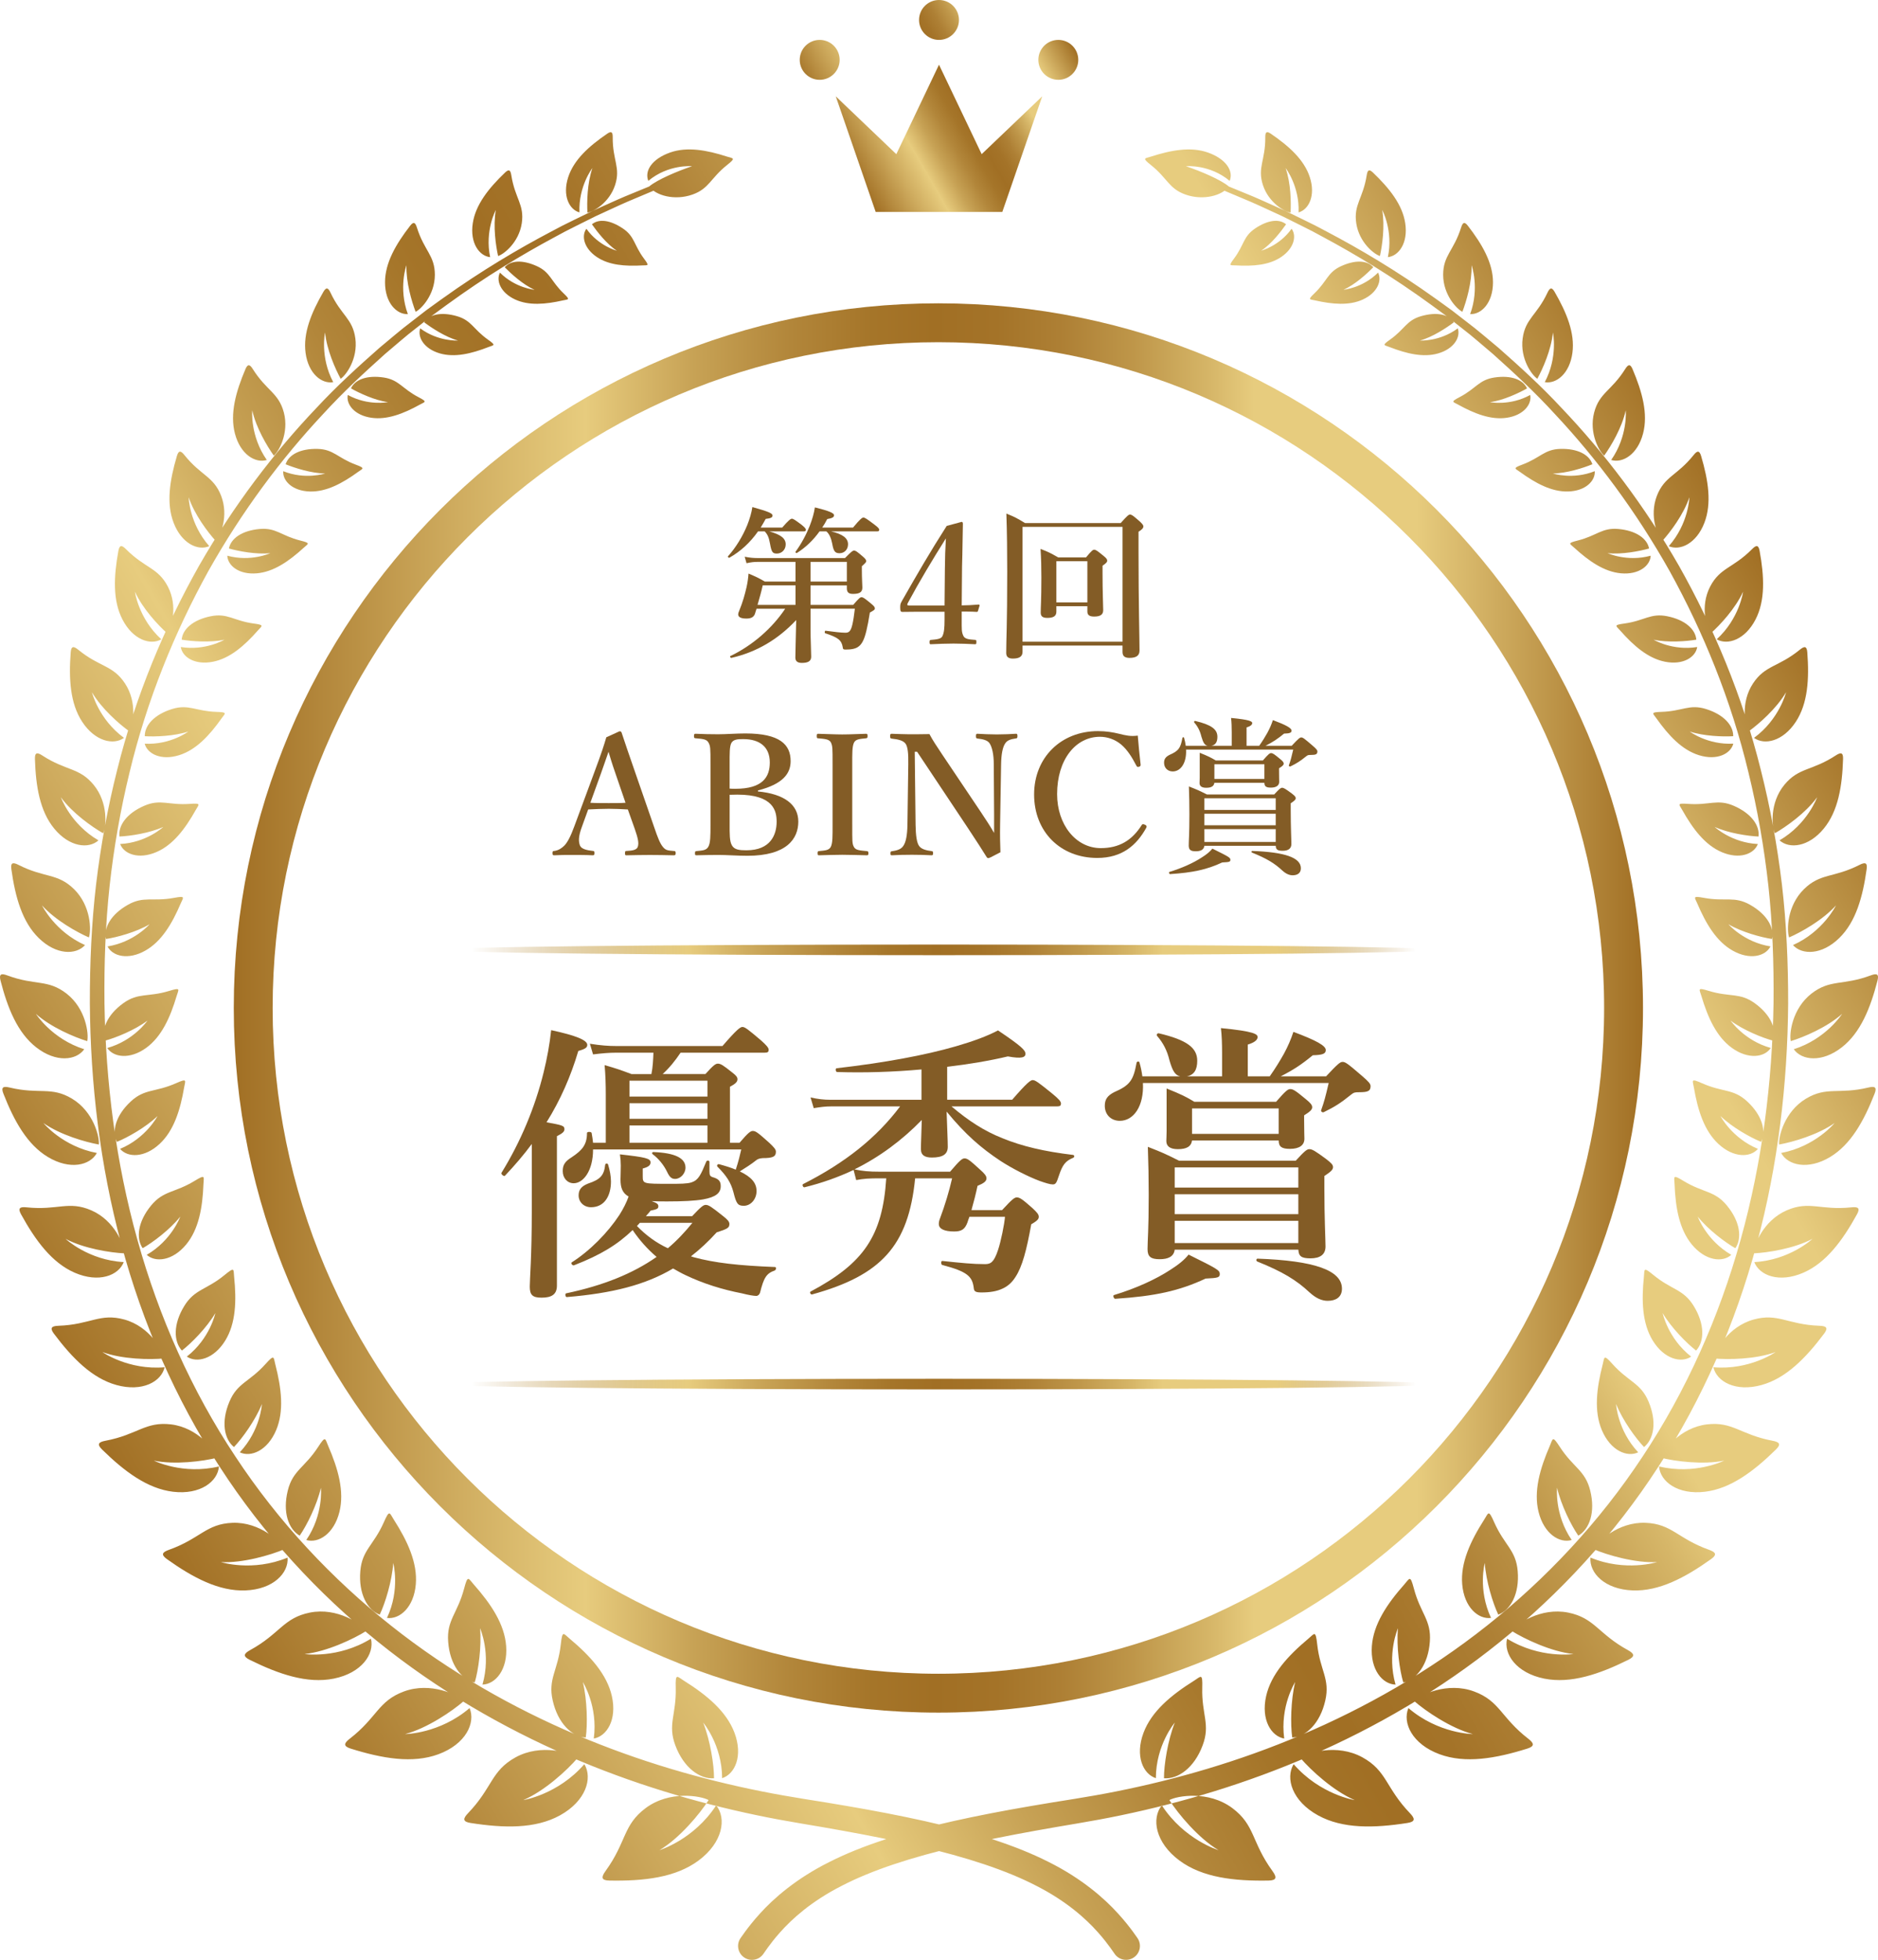
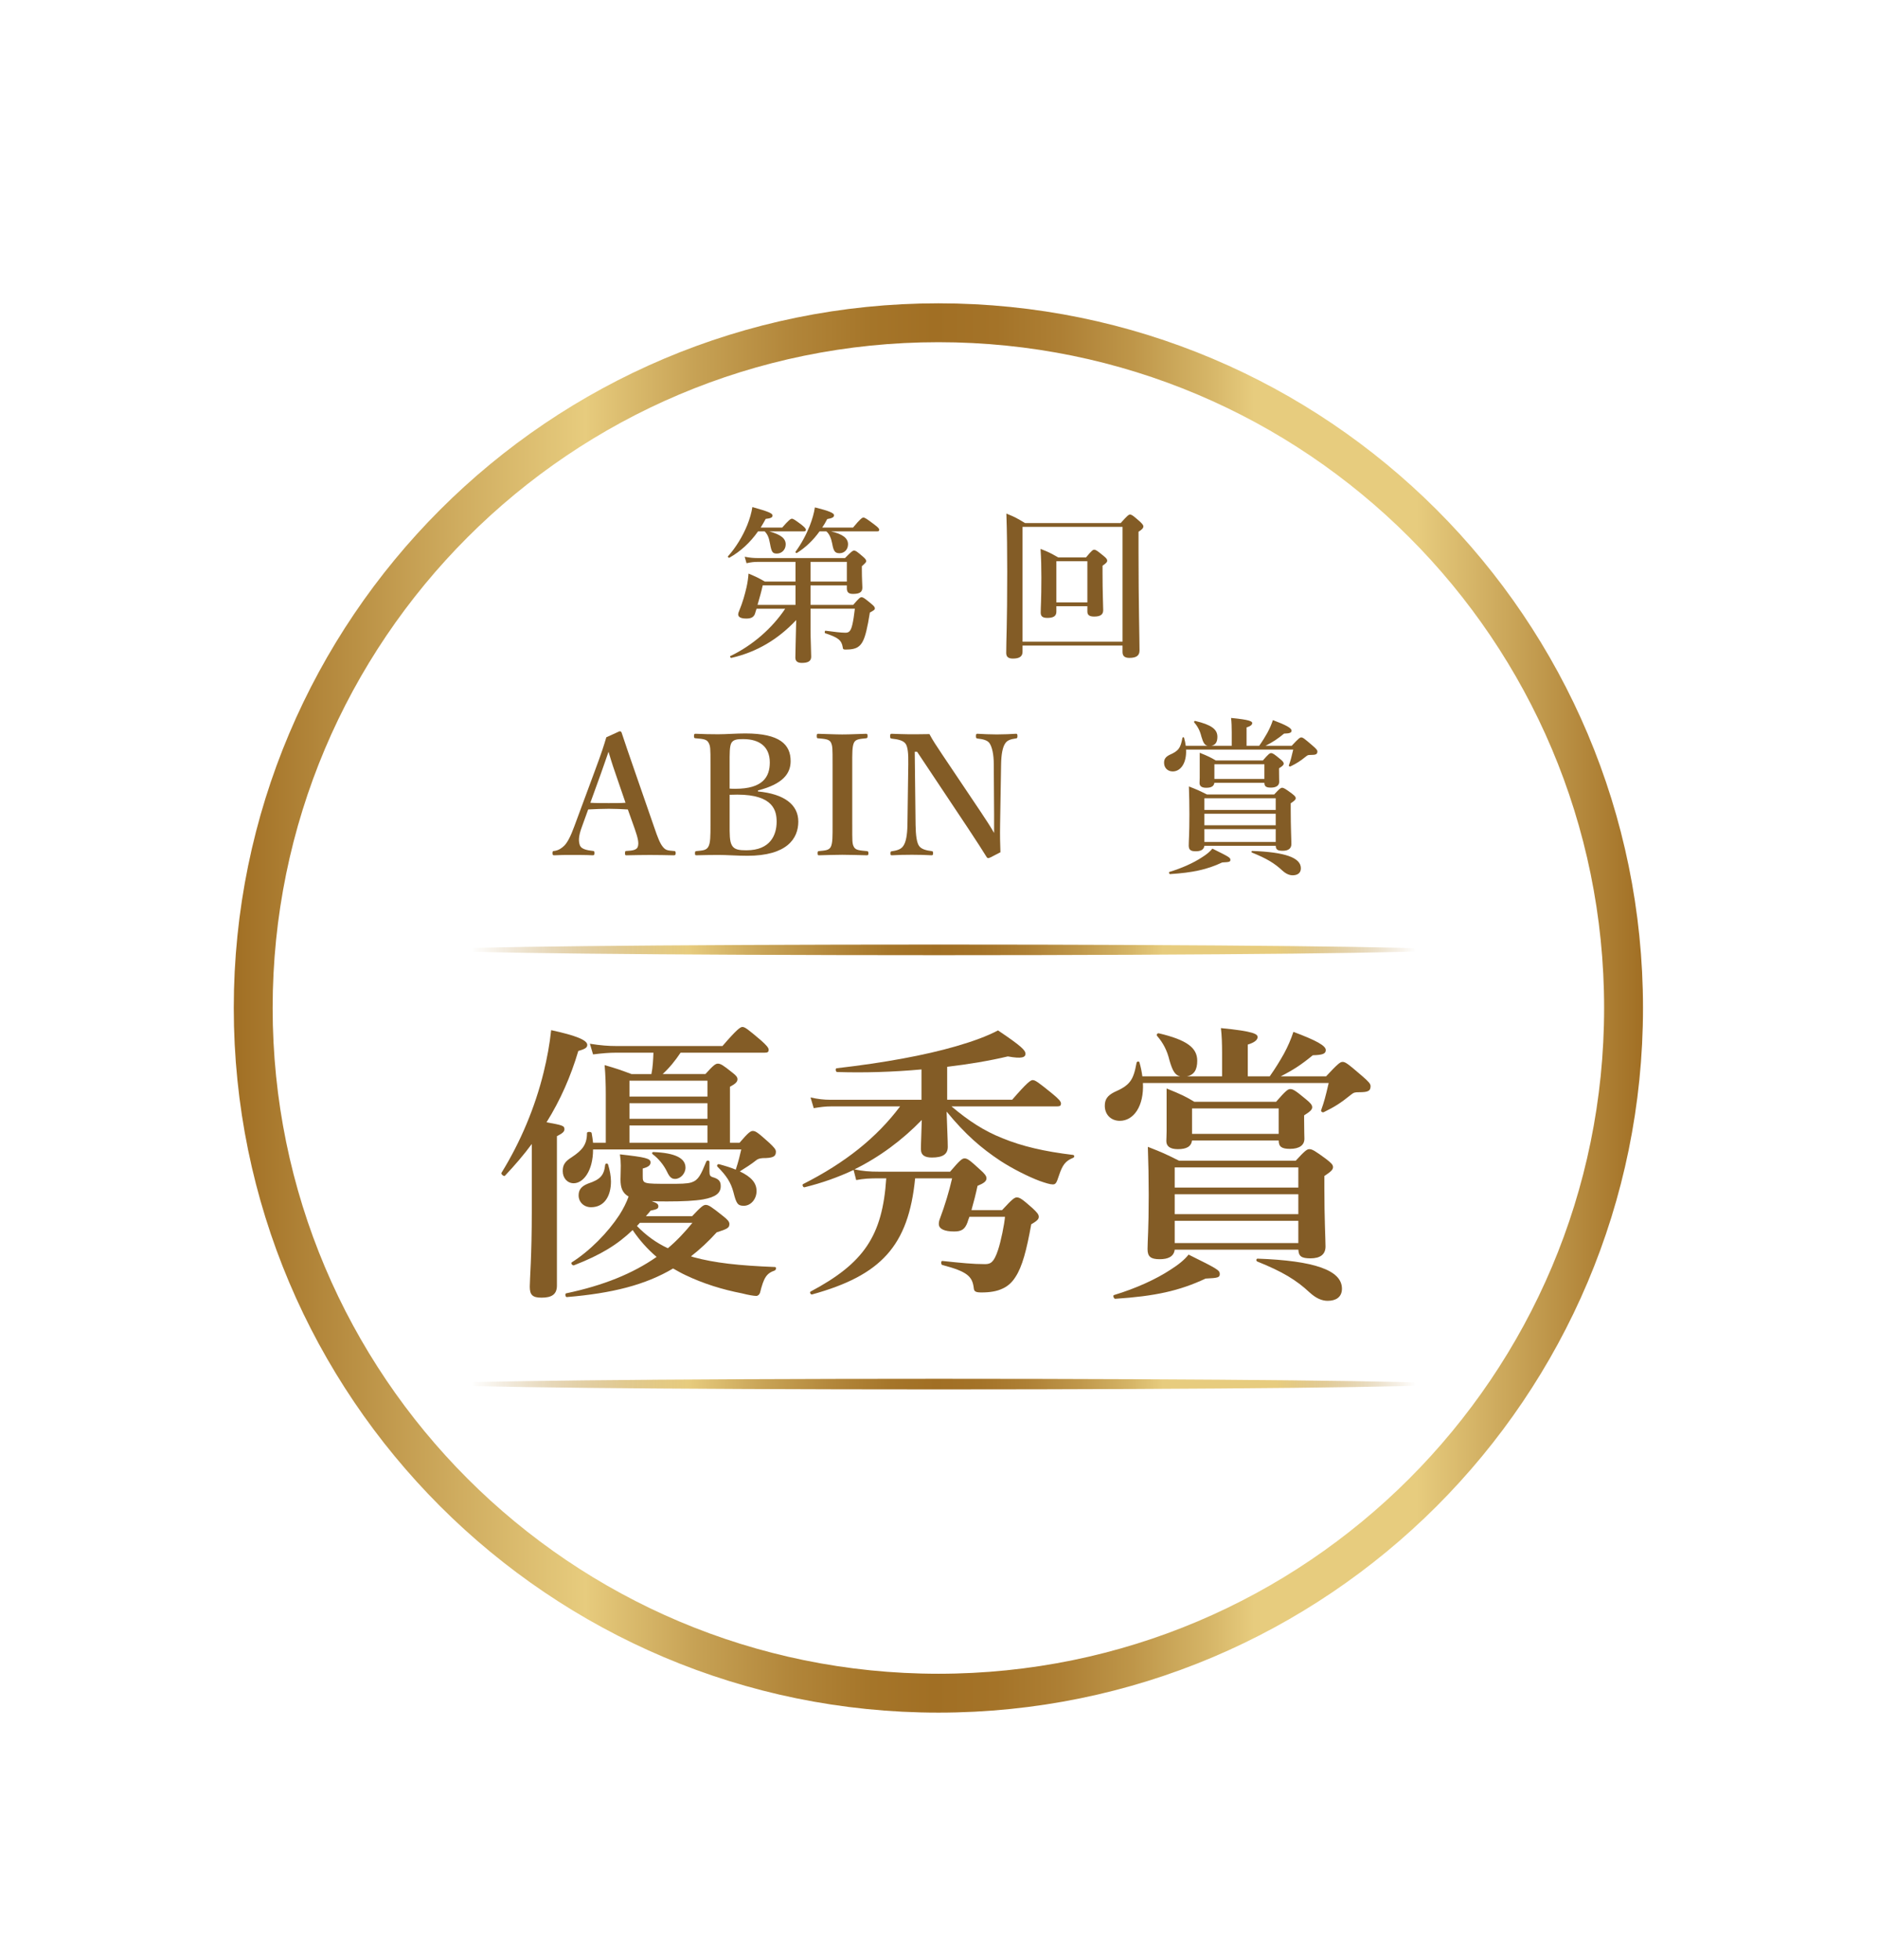
<svg xmlns="http://www.w3.org/2000/svg" xmlns:xlink="http://www.w3.org/1999/xlink" id="_レイヤー_1" data-name="レイヤー_1" version="1.1" viewBox="0 0 152.17 158.792">
  <defs>
    <style>
      .st0 {
        fill: url(#linear-gradient1);
      }

      .st1 {
        fill: url(#linear-gradient);
      }

      .st2 {
        fill: none;
        stroke: url(#_新規グラデーションスウォッチ_2);
        stroke-miterlimit: 10;
        stroke-width: 3.15px;
      }

      .st3 {
        fill: url(#_新規グラデーションスウォッチ_21);
      }

      .st4 {
        fill: url(#_新規グラデーションスウォッチ_22);
      }

      .st5 {
        fill: #835c26;
      }
    </style>
    <linearGradient id="_新規グラデーションスウォッチ_2" data-name="新規グラデーションスウォッチ 2" x1="18.943" y1="81.669" x2="133.128" y2="81.669" gradientUnits="userSpaceOnUse">
      <stop offset="0" stop-color="#a16f24" />
      <stop offset=".158" stop-color="#cfac5f" />
      <stop offset=".25" stop-color="#e7cc7e" />
      <stop offset=".254" stop-color="#e5c97b" />
      <stop offset=".327" stop-color="#c7a255" />
      <stop offset=".395" stop-color="#b2863a" />
      <stop offset=".453" stop-color="#a57529" />
      <stop offset=".497" stop-color="#a16f24" />
      <stop offset=".541" stop-color="#a47328" />
      <stop offset=".589" stop-color="#ae8035" />
      <stop offset=".64" stop-color="#bf974a" />
      <stop offset=".693" stop-color="#d6b668" />
      <stop offset=".724" stop-color="#e7cc7e" />
      <stop offset=".839" stop-color="#e7cc7e" />
      <stop offset="1" stop-color="#a16f24" />
    </linearGradient>
    <linearGradient id="_新規グラデーションスウォッチ_21" data-name="新規グラデーションスウォッチ 2" x1="9.656" y1="119.949" x2="142.016" y2="43.531" xlink:href="#_新規グラデーションスウォッチ_2" />
    <linearGradient id="_新規グラデーションスウォッチ_22" data-name="新規グラデーションスウォッチ 2" x1="68.598" y1="13.091" x2="86.432" y2="2.794" xlink:href="#_新規グラデーションスウォッチ_2" />
    <linearGradient id="linear-gradient" x1="35.585" y1="112.144" x2="116.585" y2="112.144" gradientUnits="userSpaceOnUse">
      <stop offset=".032" stop-color="#aa7c2e" stop-opacity="0" />
      <stop offset=".138" stop-color="#c9a557" stop-opacity=".519" />
      <stop offset=".215" stop-color="#dec173" stop-opacity=".865" />
      <stop offset=".25" stop-color="#e7cc7e" />
      <stop offset=".254" stop-color="#e5c97b" />
      <stop offset=".327" stop-color="#c7a255" />
      <stop offset=".395" stop-color="#b2863a" />
      <stop offset=".453" stop-color="#a57529" />
      <stop offset=".497" stop-color="#a16f24" />
      <stop offset=".541" stop-color="#a47328" />
      <stop offset=".589" stop-color="#ae8035" />
      <stop offset=".64" stop-color="#bf974a" />
      <stop offset=".693" stop-color="#d6b668" />
      <stop offset=".724" stop-color="#e7cc7e" />
      <stop offset=".839" stop-color="#e7cc7e" />
      <stop offset=".977" stop-color="#ab7e2f" stop-opacity="0" />
    </linearGradient>
    <linearGradient id="linear-gradient1" y1="76.961" y2="76.961" xlink:href="#linear-gradient" />
  </defs>
  <g>
    <path class="st5" d="M61.422,43.055c-.648.918-1.418,1.621-2.323,2.134-.054.027-.148-.067-.108-.122.635-.702,1.188-1.621,1.553-2.512.203-.513.351-1.013.419-1.472,1.35.378,1.634.513,1.634.689,0,.148-.135.229-.554.27-.135.243-.27.486-.405.702h1.742c.527-.607.689-.716.783-.716.121,0,.27.108.797.5.229.189.338.297.338.392,0,.094-.04.135-.176.135h-2.782c.959.27,1.323.581,1.323,1.053,0,.419-.311.743-.716.743-.351,0-.432-.122-.554-.797-.094-.513-.189-.743-.432-1h-.54ZM65.675,50.941c0,.77.054,1.863.054,2.269,0,.351-.243.5-.756.5-.351,0-.527-.135-.527-.432s.041-1.769.068-3.039c-1.458,1.553-3.187,2.593-5.253,3.065-.068.014-.149-.122-.081-.148,1.796-.864,3.376-2.242,4.443-3.835h-2.323c-.041.135-.094.284-.135.432-.108.256-.311.364-.689.364-.446,0-.662-.121-.662-.337,0-.081.027-.175.068-.256.311-.756.473-1.364.608-1.945.081-.365.135-.729.162-1.107.635.27.729.311,1.323.648h2.485v-1.594h-3.106c-.257,0-.513.027-.864.108l-.149-.527c.405.081.702.108,1.013.108h7.117c.513-.526.621-.607.729-.607.135,0,.243.081.702.473.203.175.284.27.284.378,0,.095-.041.135-.351.418v.284c0,.729.041,1.283.041,1.445,0,.365-.216.513-.756.513-.365,0-.5-.135-.5-.459v-.229h-2.944v1.58h3.457c.459-.541.567-.622.675-.622.135,0,.243.081.77.513.229.189.311.284.311.392,0,.095-.041.135-.405.338-.094.607-.189,1.094-.284,1.485-.162.675-.351,1.067-.635,1.27-.243.189-.608.243-1.053.243-.176,0-.216-.041-.229-.203-.095-.567-.392-.783-1.418-1.121-.068-.027-.041-.216.027-.203.702.095,1.283.162,1.62.162.284,0,.432-.135.554-.662.068-.284.135-.702.203-1.283h-3.592v1.621ZM61.8,47.43c-.095.446-.243.972-.419,1.58h3.079v-1.58h-2.66ZM66.405,43.055c-.513.716-1.121,1.296-1.823,1.742-.054.041-.162-.041-.121-.095.473-.648.864-1.377,1.148-2.093.203-.527.351-1.026.419-1.499,1.148.284,1.553.459,1.553.635,0,.162-.149.243-.554.311-.121.243-.256.473-.405.688h2.498c.581-.702.743-.81.837-.81.122,0,.284.108.891.567.284.216.392.324.392.419,0,.094-.041.135-.176.135h-3.727c.945.216,1.377.554,1.377,1.04,0,.432-.297.729-.689.729-.365,0-.486-.162-.594-.783-.081-.418-.229-.783-.473-.986h-.554ZM68.619,47.12v-1.594h-2.944v1.594h2.944Z" />
-     <path class="st5" d="M77.925,50.145c0,.864-.014,1.04.122,1.35.121.297.486.311.972.351.081,0,.095.027.095.176,0,.162-.027.176-.108.176-.554-.027-1.175-.054-1.742-.054-.581,0-1.256.027-1.823.054-.095,0-.122,0-.122-.176,0-.148.027-.162.122-.176.432-.04.81-.067.918-.297.135-.284.176-.635.176-1.377v-.607h-2.134c-.513,0-.891.013-1.283.013-.121,0-.176-.041-.176-.351,0-.297.027-.324.149-.554,1.269-2.228,2.255-3.93,3.619-6.063l1.202-.324c.068,0,.108.027.108.162-.027,1.067-.027,2.174-.068,3.443l-.027,3.16c.365,0,.891-.027,1.364-.068.068,0,.094.027.081.095l-.122.405c-.027.081-.041.094-.121.094-.392-.027-.918-.027-1.202-.027v.594ZM76.561,46.134c.013-1.013.027-1.594.081-2.512-1.053,1.674-2.134,3.471-3.079,5.226-.081.148-.068.216.108.216h2.863l.027-2.93Z" />
    <path class="st5" d="M82.854,52.305v.5c0,.378-.243.554-.783.554-.392,0-.54-.162-.54-.459,0-1.094.081-2.174.081-6.577,0-1.566-.014-3.133-.068-4.713.716.297.824.351,1.512.77h7.751c.54-.607.648-.688.756-.688.135,0,.243.081.77.54.23.216.311.311.311.419,0,.135-.108.256-.392.432v1.593c0,4.227.081,7.062.081,8.021,0,.405-.23.607-.824.607-.405,0-.554-.175-.554-.486v-.513h-8.102ZM90.956,42.69h-8.102v9.304h8.102v-9.304ZM85.595,49.118v.446c0,.364-.257.5-.729.5-.378,0-.54-.122-.54-.432,0-.473.054-.945.054-2.85,0-.77-.014-1.539-.068-2.309.689.27.783.324,1.431.689h2.255c.446-.541.554-.622.662-.622.135,0,.243.081.743.486.229.189.311.284.311.392,0,.122-.068.203-.378.418v.594c0,1.566.054,2.661.054,3.012,0,.378-.27.513-.729.513-.365,0-.554-.108-.554-.405v-.432h-2.512ZM88.107,45.472h-2.512v3.335h2.512v-3.335Z" />
    <path class="st5" d="M50.873,65.584c-.446-.027-1.026-.054-1.539-.054-.567,0-1.107.027-1.675.054l-.513,1.418c-.297.797-.27,1.202-.149,1.512.122.284.567.378,1.053.433.081,0,.121.027.121.175s-.041.176-.149.176c-.5-.027-1.188-.027-1.688-.027-.473,0-.972,0-1.418.027-.122,0-.149-.027-.149-.176s.027-.175.149-.175c.365-.054.594-.23.797-.419.27-.27.527-.77.824-1.58l1.62-4.375c.635-1.702.756-2.12.972-2.836l1.067-.486c.094,0,.149.027.176.122.27.837.513,1.513,1.121,3.282l1.526,4.402c.27.796.459,1.269.675,1.539.229.284.365.311.878.352.149,0,.176.027.176.175s-.027.176-.176.176c-.581-.014-1.337-.027-1.917-.027-.527,0-1.323.014-1.904.027-.095,0-.108-.027-.108-.176s.027-.175.108-.175c.513-.027.851-.081.932-.352.094-.297.013-.675-.243-1.417l-.567-1.594ZM49.874,62.68c-.311-.891-.419-1.283-.567-1.769-.189.527-.297.878-.608,1.742l-.864,2.39c.446.027.986.027,1.499.027.432,0,.959,0,1.35-.027l-.81-2.363Z" />
    <path class="st5" d="M61.417,64.125c2.107.203,3.268,1.053,3.268,2.444,0,1.364-.905,2.769-4.132,2.769-.783,0-1.674-.068-2.336-.068-.581,0-1.229.014-1.796.027-.094,0-.108-.027-.108-.162,0-.135.014-.162.108-.176.513-.054.797-.054.972-.351.176-.297.176-.891.176-1.796v-4.902c0-1.296,0-1.472-.176-1.769-.162-.257-.459-.271-1.04-.324-.094-.014-.122-.027-.122-.176,0-.162.027-.189.135-.189.608.027,1.215.041,1.823.041.635,0,1.458-.067,2.201-.067,2.809,0,3.673.905,3.673,2.242,0,.986-.594,1.85-2.647,2.376v.081ZM59.121,63.896c.203.014.284.014.459.014,2.242,0,2.795-.973,2.795-2.134,0-1.229-.783-1.891-2.147-1.891-.432,0-.783.014-.959.297-.162.283-.149.877-.149,1.729v1.985ZM59.121,66.813c0,.743-.014,1.35.189,1.688.203.351.608.392,1.175.392,1.958,0,2.444-1.27,2.444-2.309,0-.864-.229-2.201-3.187-2.201-.176,0-.284,0-.621.013v2.417Z" />
    <path class="st5" d="M69.057,66.813c0,1.35-.014,1.54.135,1.81.135.27.5.284,1.053.337.094.014.121.041.121.176,0,.135-.027.162-.135.162-.662-.014-1.364-.041-1.985-.041-.594,0-1.296.027-1.891.041-.081,0-.108-.027-.108-.162,0-.135.013-.162.094-.176.513-.054.81-.054.972-.337.162-.311.149-.892.149-1.81v-4.902c0-1.296,0-1.458-.135-1.756-.149-.27-.486-.284-1.053-.337-.068,0-.094-.027-.094-.189,0-.149.027-.176.108-.176.648.014,1.364.054,1.958.054.635,0,1.323-.041,1.931-.054.094,0,.121.027.121.189,0,.149-.041.162-.121.176-.513.054-.824.067-.972.337-.162.311-.149.905-.149,1.756v4.902Z" />
    <path class="st5" d="M74.119,60.911l.068,5.915c.014.864.094,1.445.284,1.715s.594.365,1.013.418c.108.014.122.041.122.176,0,.135-.027.162-.135.162-.513-.027-1.026-.041-1.58-.041-.554,0-1.134.013-1.62.041-.108,0-.121-.027-.121-.149,0-.135.013-.162.108-.175.378-.054.756-.148.932-.432.216-.297.324-.878.338-1.715l.068-4.915c.014-.864-.04-1.391-.216-1.647-.189-.271-.621-.365-1.134-.419-.094-.013-.122-.041-.122-.203,0-.148.027-.189.122-.189.486.014,1.013.041,1.418.041.392,0,.986,0,1.647-.014.297.554.513.864,1.04,1.661l3.092,4.605c.473.716.756,1.134,1.107,1.742v-1.54l-.027-4.038c0-.783-.135-1.364-.324-1.661-.162-.284-.594-.365-.959-.405-.122-.013-.162-.027-.162-.189,0-.176.027-.203.122-.203.432.027,1.04.054,1.566.054.54,0,1.188-.027,1.553-.054.095,0,.122.027.122.189,0,.149-.027.176-.122.189-.378.054-.716.135-.878.418-.203.297-.311.891-.324,1.661l-.081,4.902c-.014.932,0,1.499.027,2.242-.864.459-.918.473-.986.473-.054,0-.094-.027-.121-.068-.432-.688-.675-1.08-1.526-2.363l-4.119-6.185h-.189Z" />
-     <path class="st5" d="M92.42,61.938c.014.108-.027.162-.135.189-.135.027-.162,0-.216-.108-.365-.702-.729-1.27-1.215-1.688-.513-.432-1.134-.635-1.729-.635-1.958,0-3.47,1.836-3.47,4.646,0,2.484,1.526,4.375,3.538,4.375,1.472,0,2.525-.607,3.322-1.877.041-.067.095-.094.27-.014.122.054.149.135.094.243-.783,1.418-1.958,2.444-3.97,2.444-2.971,0-5.118-2.106-5.118-5.145,0-2.984,2.174-5.131,5.172-5.131.662,0,1.215.094,1.715.216.54.135.932.229,1.512.148.054.703.149,1.634.23,2.336Z" />
    <path class="st5" d="M99.804,60.425v-1.094c0-.432-.013-.824-.054-1.161,1.553.148,1.715.284,1.715.418,0,.135-.149.257-.459.351v1.485h1.026c.284-.405.486-.743.662-1.053.189-.351.324-.662.446-1.026,1.08.405,1.512.648,1.512.851,0,.175-.149.229-.608.243-.527.432-.891.675-1.499.985h2.12c.554-.594.662-.675.77-.675.135,0,.243.081.918.662.311.27.392.364.392.473,0,.229-.122.284-.54.284-.203,0-.243.013-.365.108-.486.392-.756.567-1.283.824-.054.027-.148-.027-.121-.095.135-.378.203-.621.351-1.27h-8.683c.054,1.081-.432,1.769-1.08,1.769-.419,0-.702-.297-.702-.702,0-.297.121-.473.432-.634.743-.324.905-.554,1.053-1.377.014-.068.122-.081.135-.014.068.229.108.446.135.648h1.769c-.23-.054-.351-.229-.5-.743-.108-.459-.297-.824-.581-1.147-.041-.054.013-.135.081-.122,1.31.311,1.796.675,1.796,1.283,0,.405-.135.662-.486.729h1.647ZM99.034,69.878c-1.242.581-2.377.824-4.227.945-.068,0-.121-.162-.054-.176,1.026-.311,1.972-.743,2.647-1.188.365-.229.662-.473.837-.702,1.337.662,1.458.729,1.458.905,0,.162-.068.189-.662.216ZM97.589,68.527c-.041.324-.311.446-.702.446-.419,0-.567-.122-.567-.473,0-.405.054-.864.054-2.525,0-.743-.014-1.499-.041-2.255.689.27.783.311,1.458.648h5.456c.419-.459.527-.54.635-.54.135,0,.27.081.783.459.243.189.324.27.324.378,0,.122-.081.203-.405.419v.54c0,1.445.054,2.431.054,2.755,0,.378-.257.554-.702.554-.419,0-.554-.095-.567-.405h-5.78ZM98.399,63.423c-.04.284-.256.405-.662.405-.365,0-.54-.135-.54-.378,0-.067.013-.283.013-.459v-1.999c.675.27.918.392,1.296.621h3.822c.446-.513.554-.594.662-.594.135,0,.257.081.729.473.216.176.297.27.297.378,0,.108-.094.202-.378.378v.189c0,.5.013.797.013.905,0,.297-.229.473-.675.473-.378,0-.527-.094-.527-.392h-4.051ZM103.369,64.679h-5.78v.945h5.78v-.945ZM97.589,66.866h5.78v-.932h-5.78v.932ZM97.589,68.217h5.78v-1.04h-5.78v1.04ZM102.45,61.924h-4.051v1.188h4.051v-1.188ZM104.746,70.918c-.284,0-.554-.122-.851-.392-.621-.581-1.269-.972-2.444-1.445-.068-.027-.054-.135.013-.135,2.647.094,3.943.54,3.943,1.404,0,.405-.297.567-.662.567Z" />
  </g>
  <g>
    <path class="st5" d="M43.091,92.687c-.655.889-1.381,1.732-2.177,2.575-.07.094-.351-.141-.281-.234,1.545-2.505,2.715-5.29,3.417-8.146.281-1.147.492-2.294.609-3.417,2.06.445,2.926.819,2.926,1.194,0,.211-.14.328-.726.492-.609,2.06-1.451,3.979-2.575,5.781,1.311.234,1.451.281,1.451.562,0,.187-.14.328-.609.562v12.101c0,.702-.398.983-1.24.983-.726,0-.96-.211-.96-.89,0-.608.164-2.458.164-6.156v-5.407ZM59.921,92.593c.702-.819.89-.959,1.077-.959.234,0,.421.14,1.334.959.398.375.538.539.538.726,0,.398-.257.515-1.077.515-.257.023-.398.07-.538.187-.375.304-.866.609-1.311.89.936.445,1.358.936,1.358,1.592,0,.655-.468,1.193-1.03,1.193-.492,0-.609-.164-.843-1.1-.211-.795-.562-1.334-1.287-2.06-.094-.094,0-.234.117-.211.515.141.983.281,1.358.445.234-.726.328-1.124.445-1.638h-12.008c0,1.779-.819,2.738-1.568,2.738-.515,0-.889-.421-.889-.983,0-.492.164-.772.726-1.124.843-.562,1.24-1.006,1.24-1.966,0-.117.351-.117.375,0,.047.281.094.539.117.796h1.03v-3.932c0-.772-.023-1.568-.094-2.364,1.03.304,1.17.351,2.177.726h1.615c.117-.585.14-1.147.164-1.732h-3.02c-.562,0-1.124.046-1.873.14l-.257-.866c.866.14,1.498.187,2.153.187h8.59c1.17-1.357,1.451-1.545,1.615-1.545.211,0,.445.188,1.498,1.077.445.398.632.609.632.772,0,.164-.07.234-.304.234h-6.835c-.421.632-.89,1.217-1.451,1.732h3.464c.632-.702.819-.843,1.006-.843.234,0,.445.141,1.147.702.304.234.445.375.445.562,0,.21-.164.375-.609.608v4.541h.772ZM56.199,101.862c1.732.468,3.651.679,6.601.796.117,0,.094.234-.023.281-.679.234-.889.585-1.194,1.803-.047.14-.164.257-.304.257-.187,0-.632-.07-1.17-.21-1.568-.305-3.09-.772-4.564-1.475-.351-.164-.679-.351-1.006-.538-2.247,1.334-4.939,2.013-8.614,2.317-.117,0-.164-.281-.047-.304,2.996-.632,5.384-1.592,7.326-2.95-.749-.632-1.404-1.381-1.943-2.177-1.217,1.17-2.575,2.013-4.752,2.856-.117.046-.281-.164-.187-.234,1.475-.936,2.926-2.411,3.862-3.839.328-.515.585-1.03.749-1.498-.491-.281-.655-.702-.655-1.381,0-.257.023-.726.023-1.124,0-.304-.023-.608-.07-.913,2.083.234,2.481.328,2.481.655,0,.234-.187.375-.632.491v.609c0,.632.023.632,2.153.632.89,0,1.428,0,1.802-.117.562-.188.749-.609,1.194-1.686.047-.117.257-.094.257.023v.772c0,.304.047.398.258.468.491.14.655.328.655.726,0,.562-.398.889-1.428,1.077-.679.117-1.638.164-2.902.164-.468,0-.89,0-1.264-.023.468.164.538.258.538.421,0,.188-.094.234-.632.351-.117.164-.258.305-.375.445h3.745c.726-.772.913-.913,1.1-.913.234,0,.445.14,1.358.866.421.328.562.492.562.679,0,.305-.14.398-1.03.679-.679.749-1.358,1.381-2.083,1.943l.211.07ZM49.505,95.73c0,1.147-.515,2.083-1.615,2.083-.585,0-1.006-.421-1.006-.959,0-.468.234-.749.772-.96.983-.328,1.287-.655,1.381-1.521.023-.117.187-.14.234-.023.141.468.234.937.234,1.381ZM57.323,87.561h-6.32v1.287h6.32v-1.287ZM57.323,89.386h-6.32v1.264h6.32v-1.264ZM57.323,91.189h-6.32v1.404h6.32v-1.404ZM51.611,99.334c.726.749,1.545,1.357,2.505,1.802.726-.608,1.381-1.311,1.99-2.06h-4.26l-.234.257ZM54.701,95.519c-.281,0-.445-.14-.655-.585-.257-.539-.702-1.077-1.147-1.404-.094-.07-.07-.188.047-.188,1.755.07,2.598.492,2.598,1.264,0,.468-.398.913-.843.913Z" />
    <path class="st5" d="M77.099,89.644c1.381,1.17,2.645,1.99,4.12,2.575,1.592.655,3.394,1.077,5.735,1.357.117.023.117.188,0,.234-.632.257-.866.585-1.147,1.428-.211.655-.281.726-.515.726-.211,0-.585-.117-1.053-.281-.936-.351-2.224-1.007-3.16-1.615-1.592-1.053-2.856-2.153-4.377-4.002.047,1.451.094,2.364.094,2.855,0,.609-.421.866-1.287.866-.538,0-.889-.164-.889-.679,0-.539.047-1.381.07-2.364-1.592,1.639-3.417,2.996-5.454,4.002.679.141,1.147.188,2.06.188h5.688c.796-.937.983-1.077,1.17-1.077.234,0,.421.14,1.264.913.375.328.515.515.515.702,0,.234-.211.398-.726.609-.117.562-.304,1.311-.492,1.966h2.481c.819-.89,1.007-1.03,1.194-1.03.234,0,.445.141,1.264.866.375.351.515.515.515.702,0,.164-.07.304-.609.608-.375,2.083-.726,3.441-1.287,4.284-.281.445-.632.749-1.053.936-.445.211-1.006.305-1.685.305-.468,0-.609-.07-.632-.351-.117-.937-.492-1.334-2.551-1.873-.117-.023-.117-.351,0-.328,1.568.164,2.481.258,3.464.258.468,0,.726-.164,1.053-1.147.234-.702.515-2.083.562-2.692h-2.879c-.07.164-.117.328-.164.468-.211.562-.491.726-1.077.726-.796,0-1.241-.211-1.241-.609,0-.14.023-.257.094-.444.398-1.054.749-2.224.983-3.254h-2.996c-.538,5.478-2.762,7.865-8.356,9.41-.117.023-.211-.187-.117-.234,4.307-2.294,5.828-4.494,6.133-9.176h-.445c-1.007,0-1.334.023-1.99.141l-.211-.819c-1.241.585-2.551,1.053-3.979,1.404-.117.023-.211-.21-.117-.257,3.417-1.732,5.945-3.745,7.865-6.296h-5.618c-.421,0-.819.047-1.381.141l-.258-.866c.632.141,1.1.187,1.568.187h7.42v-2.458c-2.294.21-4.658.281-6.835.21-.117,0-.164-.281-.047-.304,3.862-.445,7.162-1.053,9.667-1.779,1.381-.398,2.528-.819,3.417-1.288,1.919,1.288,2.224,1.615,2.224,1.896,0,.281-.281.421-1.428.211-1.475.351-3.16.632-4.916.842v2.668h5.267c1.217-1.404,1.498-1.591,1.662-1.591.211,0,.468.187,1.592,1.1.515.421.702.632.702.796,0,.164-.07.234-.304.234h-8.567Z" />
    <path class="st5" d="M99.022,87.209v-1.896c0-.749-.023-1.428-.094-2.013,2.692.257,2.973.492,2.973.726s-.258.445-.796.608v2.575h1.779c.492-.702.843-1.287,1.147-1.826.328-.608.562-1.147.772-1.779,1.873.702,2.622,1.124,2.622,1.475,0,.304-.257.398-1.053.421-.913.749-1.545,1.17-2.598,1.708h3.675c.96-1.03,1.147-1.17,1.334-1.17.234,0,.421.14,1.592,1.146.538.468.679.632.679.819,0,.398-.211.492-.936.492-.351,0-.421.023-.632.187-.843.679-1.311.983-2.224,1.428-.094.047-.257-.047-.211-.164.234-.655.351-1.077.609-2.2h-15.051c.094,1.873-.749,3.066-1.873,3.066-.726,0-1.217-.515-1.217-1.217,0-.515.211-.819.749-1.1,1.287-.562,1.568-.959,1.826-2.388.023-.117.211-.14.234-.023.117.398.187.772.234,1.124h3.066c-.398-.093-.609-.397-.866-1.287-.187-.796-.515-1.428-1.007-1.99-.07-.094.023-.234.141-.21,2.271.538,3.113,1.17,3.113,2.224,0,.702-.234,1.147-.843,1.264h2.856ZM97.688,103.594c-2.153,1.006-4.12,1.428-7.326,1.638-.117,0-.211-.281-.094-.304,1.779-.538,3.417-1.287,4.588-2.06.632-.398,1.147-.819,1.451-1.217,2.317,1.147,2.528,1.264,2.528,1.568,0,.281-.117.328-1.147.375ZM95.183,101.253c-.07.562-.538.772-1.217.772-.726,0-.983-.211-.983-.819,0-.702.094-1.498.094-4.377,0-1.288-.023-2.598-.07-3.909,1.194.468,1.358.539,2.528,1.124h9.456c.726-.796.913-.936,1.1-.936.234,0,.468.14,1.358.796.421.328.562.468.562.655,0,.21-.14.351-.702.726v.936c0,2.505.094,4.213.094,4.775,0,.655-.445.959-1.217.959-.726,0-.96-.164-.983-.702h-10.018ZM96.588,92.406c-.07.491-.445.702-1.147.702-.632,0-.936-.234-.936-.656,0-.117.023-.491.023-.795v-3.464c1.17.468,1.592.679,2.247,1.077h6.624c.772-.89.96-1.03,1.147-1.03.234,0,.445.14,1.264.819.375.304.515.468.515.655,0,.187-.164.351-.655.655v.328c0,.866.023,1.381.023,1.568,0,.515-.398.819-1.17.819-.656,0-.913-.164-.913-.679h-7.022ZM105.201,94.583h-10.018v1.638h10.018v-1.638ZM95.183,98.375h10.018v-1.615h-10.018v1.615ZM95.183,100.715h10.018v-1.802h-10.018v1.802ZM103.61,89.808h-7.022v2.06h7.022v-2.06ZM107.589,105.397c-.492,0-.96-.211-1.475-.679-1.077-1.007-2.2-1.686-4.237-2.505-.117-.047-.094-.234.023-.234,4.588.164,6.835.936,6.835,2.434,0,.703-.515.983-1.147.983Z" />
  </g>
  <path class="st2" d="M131.553,81.669c0,30.662-24.855,55.518-55.519,55.518-30.662,0-55.517-24.856-55.517-55.518s24.855-55.518,55.517-55.518c30.663,0,55.519,24.856,55.519,55.518Z" />
-   <path class="st3" d="M56.076,13.467c-1.164.39-2.827,1.092-3.475,1.642.519.726,2.058,1.169,3.51.654,1.354-.48,1.451-1.314,2.791-2.384.753-.6.519-.526.011-.69-1.661-.537-3.248-.816-4.618-.331-1.478.523-2.087,1.493-1.764,2.296,1.633-1.364,3.545-1.187,3.545-1.187ZM58.03,146.275c.852,1.051.543,3.006-1.424,4.468-1.861,1.383-4.43,1.676-7.223,1.625-.669-.012-.686-.264-.315-.776,1.718-2.371,1.39-3.711,3.259-5.103,1.934-1.434,4.453-.989,5.091-.643-.715,1.121-2.355,3.093-3.981,4.059,0,0,2.778-.842,4.593-3.63ZM58.513,144.074c1.046-.339,1.702-1.811,1.002-3.677-.649-1.727-2.218-3.042-4.097-4.221-.574-.36-.696-.647-.664.576.058,2.177-.674,2.955-.033,4.662.683,1.833,2.004,2.754,3.134,2.667.005-1.081-.304-3.059-.875-4.508,0,0,1.526,1.799,1.532,4.502ZM42.399,145.85c1.713-.73,3.561-2.426,4.407-3.419-.573-.421-2.956-1.184-5.027-.048-2.003,1.102-1.863,2.449-3.85,4.523-.43.448-.446.695.201.796,2.709.424,5.244.482,7.237-.613,2.108-1.157,2.668-3.017,1.981-4.152-2.136,2.466-4.949,2.913-4.949,2.913ZM48.113,140.862c1.061-.189,1.895-1.532,1.464-3.44-.399-1.765-1.748-3.253-3.417-4.65-.51-.427-.591-.721-.722.471-.236,2.123-1.05,2.781-.655,4.526.418,1.872,1.57,2.945,2.68,3.011.15-1.05.123-3.014-.237-4.499,0,0,1.241,1.953.887,4.58ZM32.828,140.501c1.771-.468,3.8-1.845,4.765-2.685-.495-.491-2.689-1.57-4.864-.769-2.102.779-2.162,2.105-4.39,3.829-.482.373-.534.608.08.802,2.565.803,5.015,1.228,7.107.455,2.212-.817,3.026-2.538,2.524-3.74-2.429,2.082-5.222,2.109-5.222,2.109ZM39.092,136.491c1.057-.029,2.06-1.211,1.92-3.124-.13-1.769-1.223-3.408-2.639-5.005-.432-.488-.467-.785-.768.352-.536,2.025-1.422,2.544-1.292,4.294.134,1.877,1.087,3.084,2.154,3.309.298-.997.564-2.905.431-4.397,0,0,.921,2.074.195,4.57ZM24.678,134.015c1.792-.189,3.958-1.213,5.019-1.88-.403-.551-2.36-1.922-4.588-1.479-2.154.433-2.414,1.707-4.836,3.037-.523.287-.61.507-.045.787,2.361,1.171,4.669,1.956,6.812,1.527,2.266-.453,3.318-1.996,3.016-3.235-2.671,1.645-5.378,1.243-5.378,1.243ZM31.355,131.091c1.028.133,2.181-.858,2.337-2.732.143-1.733-.664-3.487-1.791-5.249-.345-.538-.332-.832-.798.224-.829,1.878-1.766,2.246-1.907,3.96-.156,1.837.574,3.15,1.572,3.531.44-.918.998-2.724,1.096-4.189,0,0,.576,2.149-.509,4.456ZM17.904,126.566c1.771.09,4.016-.567,5.146-1.046-.305-.597-1.982-2.218-4.206-2.137-2.151.084-2.602,1.277-5.15,2.186-.552.196-.67.396-.167.755,2.102,1.499,4.213,2.618,6.353,2.537,2.263-.085,3.521-1.414,3.421-2.66-2.84,1.176-5.396.366-5.396.366ZM24.82,124.775c.973.289,2.242-.49,2.684-2.279.409-1.655-.099-3.477-.916-5.357-.25-.574-.192-.857-.807.092-1.094,1.688-2.058,1.898-2.461,3.535-.437,1.753.056,3.133.963,3.657.57-.821,1.397-2.477,1.721-3.879,0,0,.221,2.169-1.185,4.231ZM12.464,118.343c1.708.352,3.971.056,5.138-.234-.204-.624-1.578-2.44-3.742-2.701-2.094-.249-2.712.837-5.317,1.326-.562.106-.707.28-.277.705,1.805,1.773,3.675,3.178,5.759,3.427,2.203.264,3.622-.83,3.716-2.051-2.927.703-5.277-.472-5.277-.472ZM19.429,117.67c.898.428,2.245-.132,2.946-1.794.649-1.538.436-3.379-.066-5.323-.153-.594-.055-.858-.795-.034-1.317,1.465-2.281,1.521-2.922,3.043-.691,1.629-.432,3.036.365,3.681.677-.707,1.739-2.177,2.266-3.485,0,0-.117,2.132-1.794,3.912ZM8.299,109.549c1.611.587,3.836.626,5.009.515-.105-.633-1.171-2.582-3.227-3.151-1.991-.548-2.747.412-5.34.505-.561.019-.727.167-.372.641,1.488,1.981,3.092,3.615,5.072,4.16,2.094.578,3.628-.272,3.898-1.44-2.936.252-5.04-1.229-5.04-1.229ZM15.14,109.916c.807.546,2.193.201,3.115-1.305.853-1.394.916-3.207.715-5.163-.061-.597.073-.838-.764-.149-1.489,1.226-2.431,1.139-3.275,2.517-.907,1.477-.869,2.87-.192,3.611.758-.585,2.01-1.847,2.711-3.036,0,0-.425,2.046-2.31,3.524ZM5.31,100.375c1.491.787,3.633,1.123,4.785,1.177-.017-.628-.782-2.653-2.696-3.487-1.854-.803-2.719.023-5.244-.243-.546-.058-.727.062-.447.57,1.17,2.123,2.5,3.926,4.344,4.727,1.949.846,3.553.233,3.974-.861-2.879-.158-4.714-1.883-4.714-1.883ZM11.888,101.67c.707.639,2.096.495,3.197-.837,1.018-1.234,1.328-2.982,1.401-4.904.022-.587.185-.803-.72-.25-1.611.983-2.511.77-3.518,1.99-1.081,1.306-1.243,2.654-.688,3.464.816-.462,2.207-1.506,3.049-2.562,0,0-.693,1.925-2.72,3.098ZM3.517,90.992c1.355.952,3.384,1.541,4.493,1.741.065-.612-.424-2.663-2.174-3.715-1.695-1.015-2.639-.324-5.055-.903-.522-.126-.713-.032-.506.495.864,2.209,1.925,4.126,3.611,5.137,1.782,1.07,3.415.679,3.962-.33-2.771-.519-4.331-2.425-4.331-2.425ZM9.731,93.085c.604.71,1.97.747,3.206-.406,1.144-1.067,1.668-2.722,1.984-4.577.096-.566.281-.754-.667-.333-1.688.748-2.533.426-3.664,1.481-1.216,1.129-1.549,2.408-1.114,3.265.848-.345,2.336-1.172,3.288-2.089,0,0-.918,1.779-3.033,2.659ZM2.908,82.146c1.213,1.083,3.106,1.886,4.16,2.21.135-.585-.102-2.624-1.676-3.852-1.526-1.185-2.522-.627-4.799-1.473-.491-.184-.687-.116-.55.421.577,2.246,1.38,4.231,2.898,5.411,1.603,1.249,3.233,1.063,3.885.149-2.629-.832-3.917-2.866-3.917-2.866ZM8.691,84.911c.502.76,1.823.958,3.16-.014,1.236-.9,1.94-2.445,2.464-4.208.161-.537.363-.698-.607-.402-1.725.526-2.508.115-3.731,1.005-1.312.952-1.792,2.145-1.471,3.028.865-.234,2.411-.853,3.443-1.629,0,0-1.1,1.617-3.257,2.221ZM3.404,73.358c1.069,1.187,2.812,2.166,3.799,2.597.196-.553.186-2.549-1.206-3.916-1.349-1.319-2.38-.887-4.496-1.962-.457-.233-.654-.189-.58.348.312,2.244.871,4.261,2.214,5.574,1.418,1.39,3.022,1.389,3.755.575-2.46-1.099-3.486-3.216-3.486-3.216ZM8.713,76.682c.403.794,1.663,1.132,3.068.336,1.3-.736,2.154-2.158,2.859-3.812.215-.504.43-.638-.545-.457-1.734.32-2.448-.167-3.734.562-1.38.779-1.981,1.875-1.767,2.768.865-.131,2.438-.552,3.525-1.192,0,0-1.247,1.448-3.407,1.796ZM4.933,64.599c.923,1.267,2.508,2.39,3.421,2.913.249-.517.443-2.447-.765-3.921-1.171-1.424-2.217-1.112-4.158-2.377-.418-.274-.615-.252-.6.275.067,2.213.397,4.228,1.563,5.646,1.23,1.498,2.787,1.667,3.584.954-2.272-1.326-3.045-3.489-3.045-3.489ZM9.735,68.385c.308.814,1.497,1.274,2.944.649,1.34-.578,2.319-1.869,3.177-3.399.262-.468.484-.574-.481-.502-1.717.127-2.359-.42-3.684.152-1.421.611-2.123,1.601-2.009,2.491.853-.036,2.428-.27,3.551-.776,0,0-1.363,1.275-3.498,1.384ZM7.45,56.087c.777,1.328,2.198,2.569,3.03,3.169.294-.476.673-2.322-.348-3.876-.991-1.502-2.037-1.306-3.792-2.735-.379-.309-.571-.309-.611.207-.163,2.153-.048,4.144.937,5.639,1.04,1.581,2.534,1.905,3.381,1.294-2.069-1.52-2.597-3.698-2.597-3.698ZM11.723,60.255c.215.82,1.321,1.39,2.791.932,1.36-.423,2.442-1.576,3.433-2.973.302-.426.528-.508-.416-.536-1.68-.053-2.246-.649-3.591-.23-1.442.448-2.226,1.327-2.208,2.202.833.052,2.386-.003,3.528-.379,0,0-1.454,1.097-3.537.985ZM10.932,47.944c.628,1.372,1.877,2.71,2.623,3.377.334-.432.882-2.175.05-3.787-.808-1.557-1.843-1.476-3.398-3.04-.337-.338-.523-.358-.614.137-.377,2.072-.47,4.016.332,5.566.847,1.64,2.263,2.107,3.147,1.601-1.851-1.686-2.14-3.854-2.14-3.854ZM14.65,52.424c.125.819,1.14,1.484,2.612,1.19,1.362-.272,2.53-1.278,3.634-2.533.336-.382.564-.439-.349-.562-1.623-.223-2.112-.86-3.459-.591-1.445.287-2.296,1.049-2.367,1.899.802.136,2.314.252,3.461.004,0,0-1.522.916-3.532.593ZM15.285,40.293c.475,1.402,1.545,2.816,2.198,3.542.369-.384,1.071-2.01.436-3.66-.62-1.594-1.631-1.623-2.975-3.302-.29-.364-.468-.402-.609.068-.584,1.97-.877,3.842-.262,5.429.649,1.678,1.972,2.279,2.883,1.881-1.618-1.828-1.671-3.96-1.671-3.96ZM18.418,45.025c.036.806.949,1.557,2.407,1.426,1.348-.12,2.586-.974,3.787-2.073.367-.336.593-.365-.279-.582-1.55-.387-1.957-1.055-3.292-.936-1.43.127-2.334.765-2.492,1.581.763.216,2.216.498,3.353.378,0,0-1.572.728-3.486.205ZM20.439,33.252c.316,1.417,1.196,2.891,1.748,3.665.399-.33,1.248-1.822.814-3.488-.423-1.611-1.399-1.751-2.515-3.524-.24-.384-.41-.44-.597-.002-.782,1.843-1.273,3.622-.853,5.227.443,1.696,1.658,2.423,2.582,2.139-1.364-1.947-1.18-4.016-1.18-4.016ZM22.95,38.177c-.054.784.747,1.612,2.172,1.646,1.319.032,2.611-.657,3.894-1.589.392-.284.615-.288-.206-.593-1.457-.546-1.777-1.238-3.081-1.269-1.398-.035-2.341.471-2.585,1.244.715.294,2.088.738,3.202.747,0,0-1.601.532-3.396-.185ZM26.338,26.943c.145,1.415.824,2.931,1.265,3.745.425-.272,1.411-1.607,1.19-3.27-.218-1.607-1.144-1.858-2.012-3.704-.186-.4-.342-.474-.576-.072-.976,1.688-1.66,3.348-1.445,4.948.226,1.691,1.313,2.538,2.241,2.373-1.087-2.043-.664-4.021-.664-4.021ZM28.178,32c-.146.751.53,1.645,1.903,1.848,1.27.189,2.601-.324,3.952-1.072.412-.228.628-.206-.128-.598-1.343-.701-1.57-1.406-2.826-1.593-1.347-.199-2.316.166-2.642.884.655.368,1.926.972,3.001,1.114,0,0-1.61.323-3.259-.584ZM32.932,21.489c-.036,1.393.425,2.929.744,3.771.445-.207,1.557-1.363,1.559-2.994,0-1.578-.86-1.941-1.455-3.832-.128-.41-.268-.502-.546-.145-1.16,1.499-2.036,3.011-2.037,4.582-.003,1.659.935,2.617,1.851,2.58-.781-2.111-.116-3.962-.116-3.962ZM34.048,26.604c-.238.704.297,1.655,1.593,2.03,1.201.347,2.549.026,3.949-.519.427-.166.632-.116-.046-.593-1.203-.85-1.33-1.559-2.516-1.904-1.273-.367-2.249-.152-2.657.498.584.439,1.724,1.199,2.742,1.475,0,0-1.594.102-3.066-.987ZM40.174,17.011c-.229,1.345-.001,2.876.185,3.731.458-.134,1.68-1.085,1.919-2.652.227-1.517-.548-1.989-.848-3.893-.064-.412-.185-.521-.504-.218-1.332,1.274-2.391,2.601-2.618,4.111-.242,1.595.522,2.651,1.407,2.746-.446-2.141.46-3.825.46-3.825ZM40.509,22.088c-.331.643.047,1.634,1.239,2.181,1.103.506,2.446.392,3.871.07.433-.098.624-.021.041-.577-1.034-.991-1.054-1.69-2.145-2.192-1.17-.536-2.132-.481-2.618.085.497.507,1.478,1.412,2.417,1.824,0,0-1.548-.133-2.805-1.39ZM47.999,13.619c-.428,1.265-.444,2.757-.402,3.606.46-.057,1.768-.774,2.245-2.238.458-1.417-.209-1.992-.195-3.865.005-.406-.094-.529-.446-.289-1.478,1.01-2.704,2.112-3.161,3.523-.484,1.49.079,2.622.912,2.854-.088-2.123,1.048-3.592,1.048-3.592ZM47.514,18.536c-.419.564-.214,1.573.842,2.286.976.66,2.282.764,3.697.682.432-.025.601.08.131-.546-.833-1.114-.741-1.787-1.707-2.441-1.036-.7-1.959-.809-2.514-.343.396.565,1.184,1.596,2.018,2.14,0,0-1.462-.372-2.467-1.777ZM53.125,15.138c-.048-.115-.18-.171-.296-.123,0,0-.758.312-2.179.897-.709.298-1.573.701-2.595,1.157-.503.244-1.042.508-1.619.788-.579.274-1.184.588-1.817.93-2.545,1.341-5.571,3.11-8.833,5.449-.407.294-.82.592-1.239.895-.41.317-.824.639-1.246.965-.854.639-1.676,1.366-2.547,2.08-1.688,1.489-3.447,3.081-5.13,4.894-3.408,3.58-6.688,7.868-9.509,12.792-2.78,4.94-5.129,10.506-6.621,16.521-.758,3.002-1.33,6.105-1.708,9.27-.371,3.166-.511,6.396-.506,9.643.047,6.497.822,13.115,2.55,19.513,1.717,6.394,4.395,12.553,7.969,18.031,3.551,5.494,7.98,10.28,12.831,14.186,4.852,3.917,10.121,6.944,15.35,9.221,5.236,2.28,10.44,3.803,15.307,4.82,1.215.256,2.419.473,3.586.671,1.164.196,2.287.385,3.385.586,2.195.394,4.263.81,6.187,1.255,3.845.889,7.1,1.954,9.531,3.217,2.446,1.246,4.02,2.678,4.968,3.745.478.533.809.975,1.027,1.275.214.305.324.461.324.461l.025.036.005.007c.36.506,1.063.623,1.569.262.505-.36.623-1.063.262-1.569,0,0-.127-.178-.372-.521-.251-.339-.633-.84-1.187-1.446-1.092-1.214-2.942-2.848-5.636-4.187-2.681-1.361-6.111-2.436-10.054-3.313-1.973-.438-4.078-.844-6.299-1.223-1.108-.193-2.254-.376-3.413-.56-1.155-.187-2.323-.387-3.516-.628-4.764-.953-9.854-2.396-14.977-4.575-5.116-2.175-10.271-5.079-15.024-8.851-4.754-3.761-9.103-8.379-12.61-13.704-3.528-5.31-6.198-11.302-7.935-17.555-1.748-6.255-2.569-12.762-2.669-19.167-.032-3.206.078-6.385.417-9.508.346-3.121.883-6.181,1.605-9.145,1.418-5.939,3.685-11.443,6.386-16.341,2.741-4.882,5.944-9.147,9.285-12.717,1.65-1.807,3.377-3.398,5.036-4.887.857-.715,1.665-1.443,2.506-2.083.416-.327.824-.65,1.227-.967.414-.304.821-.604,1.222-.898,3.214-2.347,6.202-4.13,8.72-5.483.626-.345,1.223-.662,1.796-.94.57-.283,1.105-.55,1.601-.797,1.01-.46,1.861-.866,2.565-1.17,1.416-.597,2.171-.915,2.171-.915.115-.048.169-.18.122-.295ZM99.638,14.655c.324-.802-.286-1.772-1.763-2.296-1.37-.485-2.957-.206-4.619.331-.507.163-.742.09.011.69,1.339,1.07,1.438,1.904,2.791,2.384,1.452.514,2.993.072,3.511-.654-.649-.551-2.312-1.252-3.475-1.642,0,0,1.912-.177,3.544,1.187ZM98.732,149.905c-1.626-.966-3.266-2.939-3.981-4.059.637-.345,3.156-.791,5.091.643,1.869,1.392,1.541,2.732,3.259,5.103.371.512.355.764-.315.776-2.793.051-5.362-.242-7.222-1.625-1.967-1.462-2.275-3.418-1.424-4.468,1.814,2.787,4.592,3.63,4.592,3.63ZM95.189,139.572c-.57,1.449-.88,3.427-.874,4.508,1.129.088,2.45-.834,3.133-2.667.642-1.707-.09-2.485-.032-4.662.032-1.223-.09-.936-.663-.576-1.88,1.179-3.45,2.493-4.097,4.221-.7,1.866-.045,3.338,1.001,3.677.006-2.703,1.532-4.502,1.532-4.502ZM104.821,142.937c-.686,1.135-.126,2.994,1.982,4.152,1.993,1.095,4.528,1.037,7.237.613.648-.102.631-.348.201-.796-1.987-2.074-1.847-3.421-3.85-4.523-2.072-1.136-4.454-.373-5.027.048.846.993,2.694,2.689,4.407,3.419,0,0-2.813-.447-4.95-2.913ZM104.944,136.282c-.36,1.484-.388,3.448-.237,4.499,1.109-.066,2.261-1.139,2.68-3.011.396-1.745-.42-2.403-.655-4.526-.132-1.192-.212-.898-.722-.471-1.669,1.397-3.019,2.885-3.418,4.65-.43,1.907.404,3.25,1.465,3.44-.355-2.627.887-4.58.887-4.58ZM114.12,138.393c-.502,1.202.312,2.923,2.524,3.74,2.092.773,4.542.348,7.107-.455.614-.193.562-.429.08-.802-2.228-1.724-2.288-3.05-4.39-3.829-2.174-.801-4.369.278-4.864.769.964.84,2.994,2.217,4.765,2.685,0,0-2.792-.026-5.222-2.109ZM113.273,131.921c-.134,1.492.133,3.4.431,4.397,1.067-.225,2.02-1.433,2.154-3.309.13-1.75-.756-2.269-1.292-4.294-.301-1.137-.336-.84-.768-.352-1.416,1.597-2.509,3.236-2.639,5.005-.141,1.913.862,3.095,1.92,3.124-.726-2.496.195-4.57.195-4.57ZM122.115,132.772c-.302,1.239.75,2.782,3.016,3.235,2.144.429,4.452-.356,6.812-1.527.565-.28.478-.501-.045-.787-2.421-1.329-2.682-2.604-4.836-3.037-2.228-.443-4.185.928-4.588,1.479,1.061.667,3.226,1.691,5.019,1.88,0,0-2.707.402-5.378-1.243ZM120.307,126.635c.098,1.466.656,3.271,1.096,4.189.998-.381,1.729-1.693,1.572-3.531-.142-1.715-1.078-2.083-1.907-3.96-.466-1.056-.454-.762-.798-.224-1.128,1.762-1.935,3.516-1.791,5.249.156,1.874,1.309,2.864,2.337,2.732-1.085-2.307-.509-4.456-.509-4.456ZM128.87,126.2c-.1,1.246,1.157,2.575,3.42,2.66,2.141.082,4.251-1.037,6.354-2.537.503-.359.385-.559-.167-.755-2.549-.909-2.999-2.102-5.15-2.186-2.224-.082-3.901,1.54-4.206,2.137,1.13.479,3.375,1.136,5.146,1.046,0,0-2.558.81-5.396-.366ZM126.166,120.544c.323,1.402,1.151,3.059,1.721,3.879.907-.524,1.4-1.904.963-3.657-.403-1.637-1.368-1.847-2.461-3.535-.614-.949-.557-.666-.807-.092-.817,1.88-1.325,3.702-.916,5.357.442,1.788,1.71,2.567,2.684,2.279-1.407-2.062-1.185-4.231-1.185-4.231ZM134.428,118.815c.094,1.22,1.514,2.315,3.717,2.051,2.083-.249,3.953-1.654,5.758-3.427.432-.425.287-.599-.277-.705-2.605-.489-3.223-1.575-5.316-1.326-2.165.261-3.538,2.077-3.742,2.701,1.168.29,3.43.587,5.138.234,0,0-2.349,1.175-5.277.472ZM130.947,113.758c.526,1.308,1.59,2.778,2.267,3.485.796-.645,1.056-2.051.364-3.681-.641-1.521-1.605-1.578-2.921-3.043-.74-.824-.642-.559-.795.034-.502,1.944-.715,3.785-.067,5.323.702,1.662,2.049,2.222,2.946,1.794-1.676-1.78-1.794-3.912-1.794-3.912ZM138.832,110.779c.27,1.168,1.804,2.018,3.897,1.44,1.98-.545,3.585-2.179,5.072-4.16.355-.474.19-.621-.371-.641-2.593-.093-3.35-1.053-5.341-.505-2.056.569-3.121,2.518-3.226,3.151,1.172.111,3.397.072,5.008-.515,0,0-2.103,1.481-5.039,1.229ZM134.721,106.392c.701,1.188,1.952,2.45,2.711,3.036.678-.742.715-2.135-.192-3.611-.844-1.378-1.785-1.291-3.275-2.517-.836-.689-.702-.447-.764.149-.201,1.956-.138,3.769.715,5.163.922,1.506,2.307,1.851,3.114,1.305-1.883-1.478-2.309-3.524-2.309-3.524ZM142.146,102.258c.422,1.094,2.025,1.708,3.974.861,1.843-.801,3.174-2.603,4.344-4.727.279-.508.098-.628-.447-.57-2.526.266-3.391-.56-5.244.243-1.914.835-2.681,2.859-2.696,3.487,1.151-.054,3.294-.389,4.784-1.177,0,0-1.834,1.724-4.714,1.883ZM137.562,98.572c.843,1.056,2.234,2.1,3.049,2.562.555-.81.394-2.159-.688-3.464-1.006-1.22-1.906-1.007-3.517-1.99-.905-.553-.743-.337-.72.25.073,1.922.383,3.67,1.401,4.904,1.1,1.332,2.49,1.476,3.197.837-2.029-1.173-2.721-3.098-2.721-3.098ZM144.321,93.417c.548,1.008,2.181,1.399,3.963.33,1.687-1.011,2.747-2.929,3.611-5.137.206-.528.015-.621-.507-.495-2.415.579-3.359-.112-5.055.903-1.75,1.052-2.239,3.103-2.174,3.715,1.11-.199,3.139-.789,4.493-1.741,0,0-1.559,1.906-4.331,2.425ZM139.406,90.426c.951.917,2.439,1.744,3.288,2.089.435-.857.101-2.136-1.114-3.265-1.131-1.055-1.977-.733-3.665-1.481-.947-.421-.763-.233-.666.333.316,1.855.839,3.511,1.984,4.577,1.236,1.153,2.602,1.115,3.206.406-2.116-.88-3.033-2.659-3.033-2.659ZM145.345,85.012c.651.914,2.282,1.1,3.885-.149,1.518-1.18,2.32-3.166,2.898-5.411.137-.537-.059-.605-.55-.421-2.276.846-3.273.288-4.799,1.473-1.574,1.228-1.811,3.267-1.676,3.852,1.054-.323,2.947-1.126,4.16-2.21,0,0-1.288,2.033-3.917,2.866ZM140.222,82.69c1.032.776,2.578,1.396,3.443,1.629.321-.883-.159-2.076-1.471-3.028-1.223-.89-2.006-.478-3.731-1.005-.97-.297-.768-.135-.607.402.525,1.763,1.229,3.308,2.464,4.208,1.337.972,2.658.774,3.16.014-2.157-.604-3.257-2.221-3.257-2.221ZM145.28,76.574c.733.814,2.337.815,3.755-.575,1.342-1.314,1.901-3.33,2.214-5.574.074-.537-.124-.581-.581-.348-2.116,1.074-3.146.643-4.495,1.962-1.392,1.367-1.402,3.363-1.207,3.916.987-.431,2.731-1.409,3.799-2.597,0,0-1.026,2.117-3.485,3.216ZM140.05,74.887c1.087.639,2.66,1.06,3.525,1.192.214-.893-.388-1.989-1.767-2.768-1.286-.729-2-.243-3.734-.562-.975-.181-.76-.047-.545.457.705,1.654,1.558,3.076,2.859,3.812,1.404.796,2.665.458,3.068-.336-2.16-.348-3.407-1.796-3.407-1.796ZM144.192,68.088c.798.714,2.355.545,3.585-.954,1.165-1.418,1.495-3.433,1.562-5.646.015-.527-.181-.549-.6-.275-1.941,1.266-2.987.954-4.158,2.377-1.208,1.474-1.013,3.404-.765,3.921.912-.523,2.498-1.645,3.421-2.913,0,0-.773,2.163-3.045,3.489ZM138.936,67.001c1.123.506,2.697.74,3.552.776.113-.889-.589-1.88-2.01-2.491-1.325-.572-1.967-.025-3.683-.152-.966-.072-.744.034-.482.502.859,1.53,1.838,2.82,3.177,3.399,1.448.625,2.637.164,2.944-.649-2.135-.109-3.498-1.384-3.498-1.384ZM142.123,59.786c.847.611,2.341.287,3.381-1.294.985-1.495,1.1-3.486.937-5.639-.04-.515-.232-.516-.611-.207-1.754,1.428-2.8,1.233-3.792,2.735-1.021,1.553-.643,3.399-.348,3.876.831-.6,2.253-1.841,3.03-3.169,0,0-.528,2.179-2.597,3.698ZM136.91,59.27c1.142.376,2.695.431,3.528.379.018-.875-.765-1.754-2.208-2.202-1.345-.419-1.912.178-3.591.23-.944.029-.718.11-.416.536.991,1.397,2.073,2.55,3.433,2.973,1.47.458,2.575-.111,2.791-.932-2.083.112-3.537-.985-3.537-.985ZM139.098,51.798c.884.505,2.3.039,3.147-1.601.802-1.55.709-3.494.332-5.566-.091-.495-.278-.476-.614-.137-1.555,1.564-2.59,1.483-3.398,3.04-.831,1.612-.284,3.356.05,3.787.745-.667,1.994-2.005,2.623-3.377,0,0-.289,2.168-2.14,3.854ZM133.988,51.831c1.147.248,2.66.132,3.461-.004-.071-.851-.922-1.613-2.367-1.899-1.347-.268-1.836.368-3.459.591-.913.124-.685.18-.349.562,1.104,1.255,2.272,2.261,3.634,2.533,1.472.294,2.487-.371,2.612-1.19-2.01.323-3.532-.593-3.532-.593ZM135.215,44.252c.911.397,2.234-.203,2.883-1.881.615-1.587.322-3.46-.262-5.429-.141-.47-.319-.432-.609-.068-1.344,1.678-2.355,1.707-2.975,3.302-.635,1.65.067,3.276.436,3.66.653-.726,1.724-2.14,2.198-3.542,0,0-.053,2.131-1.671,3.96ZM130.267,44.819c1.137.12,2.59-.163,3.353-.378-.157-.817-1.062-1.454-2.492-1.581-1.334-.119-1.741.549-3.292.936-.872.217-.645.246-.279.582,1.201,1.099,2.439,1.953,3.787,2.073,1.458.13,2.371-.621,2.407-1.426-1.913.523-3.486-.205-3.486-.205ZM130.551,37.268c.925.284,2.14-.443,2.582-2.139.421-1.604-.069-3.384-.853-5.227-.187-.439-.356-.382-.596.002-1.115,1.773-2.092,1.913-2.515,3.524-.433,1.666.416,3.157.815,3.488.552-.774,1.433-2.248,1.747-3.665,0,0,.184,2.069-1.18,4.016ZM125.824,38.362c1.114-.009,2.487-.454,3.202-.747-.243-.773-1.187-1.279-2.585-1.244-1.304.032-1.623.723-3.081,1.269-.821.305-.598.309-.207.593,1.284.932,2.576,1.622,3.894,1.589,1.426-.034,2.226-.862,2.172-1.646-1.794.717-3.396.185-3.396.185ZM125.169,30.963c.927.165,2.014-.682,2.24-2.373.215-1.6-.469-3.261-1.445-4.948-.233-.402-.389-.327-.576.072-.868,1.846-1.794,2.097-2.011,3.704-.221,1.662.764,2.997,1.19,3.27.44-.814,1.119-2.33,1.264-3.745,0,0,.424,1.978-.663,4.021ZM120.732,32.584c1.075-.141,2.346-.746,3.001-1.114-.327-.718-1.296-1.084-2.642-.884-1.257.186-1.484.892-2.826,1.593-.757.392-.541.37-.129.598,1.352.748,2.682,1.261,3.952,1.072,1.373-.203,2.049-1.097,1.903-1.848-1.649.906-3.259.584-3.259.584ZM119.122,25.451c.916.038,1.854-.92,1.851-2.58-.001-1.571-.877-3.082-2.037-4.582-.278-.357-.417-.265-.546.145-.595,1.892-1.455,2.255-1.455,3.832.003,1.63,1.114,2.787,1.559,2.994.319-.842.78-2.379.744-3.771,0,0,.665,1.851-.116,3.962ZM115.057,27.591c1.018-.276,2.159-1.035,2.742-1.475-.408-.65-1.384-.865-2.657-.498-1.187.345-1.313,1.054-2.516,1.904-.678.478-.473.427-.046.593,1.4.545,2.748.866,3.949.519,1.296-.374,1.832-1.325,1.593-2.03-1.471,1.088-3.066.987-3.066.987ZM112.456,20.835c.886-.095,1.649-1.151,1.407-2.746-.226-1.51-1.286-2.836-2.618-4.111-.317-.303-.439-.194-.503.218-.301,1.905-1.075,2.377-.848,3.893.238,1.567,1.46,2.518,1.919,2.652.185-.855.413-2.386.185-3.731,0,0,.906,1.684.459,3.825ZM108.857,23.478c.939-.412,1.92-1.317,2.417-1.824-.486-.566-1.448-.621-2.618-.085-1.092.502-1.111,1.201-2.145,2.192-.583.556-.393.479.041.577,1.424.322,2.768.436,3.871-.07,1.193-.547,1.57-1.537,1.239-2.181-1.258,1.258-2.805,1.39-2.805,1.39ZM105.219,17.21c.833-.232,1.397-1.364.912-2.854-.457-1.411-1.683-2.513-3.161-3.523-.352-.24-.452-.117-.447.289.015,1.872-.652,2.448-.194,3.865.477,1.463,1.785,2.181,2.245,2.238.042-.849.026-2.34-.402-3.606,0,0,1.136,1.469,1.048,3.592ZM102.189,20.313c.834-.544,1.622-1.575,2.018-2.14-.555-.465-1.478-.356-2.515.343-.965.654-.873,1.327-1.706,2.441-.47.626-.301.521.131.546,1.415.083,2.72-.021,3.697-.682,1.056-.713,1.26-1.722.841-2.286-1.005,1.405-2.466,1.777-2.466,1.777ZM99.167,15.434s.756.318,2.172.915c.705.304,1.555.71,2.565,1.17.497.247,1.032.514,1.601.797.573.278,1.172.595,1.797.94,2.517,1.353,5.505,3.136,8.72,5.483.401.294.808.594,1.222.898.403.317.811.64,1.226.967.842.64,1.65,1.368,2.506,2.083,1.66,1.489,3.387,3.079,5.036,4.887,3.342,3.57,6.543,7.835,9.286,12.717,2.701,4.898,4.968,10.401,6.386,16.341.722,2.964,1.259,6.024,1.604,9.145.339,3.123.448,6.302.417,9.508-.101,6.405-.921,12.912-2.669,19.167-1.737,6.253-4.407,12.245-7.935,17.555-3.507,5.324-7.856,9.943-12.61,13.704-4.754,3.771-9.909,6.675-15.025,8.851-5.121,2.179-10.212,3.622-14.976,4.575-1.193.241-2.361.441-3.516.628-1.159.184-2.304.367-3.414.56-2.22.379-4.325.784-6.298,1.223-3.943.878-7.373,1.953-10.054,3.313-2.695,1.339-4.545,2.973-5.636,4.187-.553.606-.934,1.107-1.186,1.446-.245.344-.372.521-.372.521-.361.505-.244,1.209.262,1.569.505.361,1.208.244,1.569-.262l.005-.007.025-.036s.11-.157.323-.461c.219-.3.549-.741,1.027-1.275.948-1.067,2.522-2.5,4.968-3.745,2.431-1.263,5.685-2.328,9.53-3.217,1.924-.445,3.993-.861,6.188-1.255,1.098-.2,2.221-.39,3.385-.586,1.166-.198,2.37-.415,3.586-.671,4.867-1.017,10.071-2.54,15.307-4.82,5.23-2.276,10.498-5.304,15.35-9.221,4.852-3.906,9.28-8.692,12.831-14.186,3.574-5.478,6.252-11.637,7.969-18.031,1.728-6.398,2.503-13.016,2.55-19.513.004-3.247-.135-6.477-.506-9.643-.379-3.165-.95-6.268-1.708-9.27-1.491-6.015-3.841-11.581-6.622-16.521-2.82-4.924-6.1-9.212-9.508-12.792-1.683-1.813-3.442-3.405-5.13-4.894-.871-.714-1.693-1.441-2.547-2.08-.422-.327-.837-.648-1.246-.965-.419-.303-.832-.601-1.239-.895-3.262-2.339-6.288-4.108-8.833-5.449-.634-.342-1.238-.656-1.817-.93-.577-.281-1.116-.544-1.619-.788-1.022-.455-1.887-.858-2.595-1.157-1.421-.585-2.18-.897-2.18-.897-.115-.047-.248.008-.295.123-.047.115.007.247.121.295Z" />
-   <path class="st4" d="M79.542,12.49l-3.457-7.249-3.458,7.249-4.906-4.684,3.234,9.368h10.259l3.234-9.368-4.907,4.684ZM66.418,3.233c-.893,0-1.617.724-1.617,1.617,0,.893.724,1.617,1.617,1.617s1.617-.724,1.617-1.617c0-.893-.724-1.617-1.617-1.617ZM85.752,3.233c-.893,0-1.616.724-1.616,1.617,0,.893.723,1.617,1.616,1.617.892,0,1.617-.724,1.617-1.617,0-.893-.725-1.617-1.617-1.617ZM76.085,0c-.893,0-1.616.724-1.616,1.617,0,.893.723,1.616,1.616,1.616.894,0,1.617-.723,1.617-1.616,0-.893-.723-1.617-1.617-1.617Z" />
  <path class="st1" d="M116.585,112.144c0,.237-18.133.43-40.499.43-22.368,0-40.501-.192-40.501-.43s18.133-.43,40.501-.43c22.366,0,40.499.192,40.499.43Z" />
  <path class="st0" d="M116.585,76.961c0,.237-18.133.43-40.499.43-22.368,0-40.501-.192-40.501-.43,0-.237,18.133-.43,40.501-.43,22.366,0,40.499.193,40.499.43Z" />
</svg>